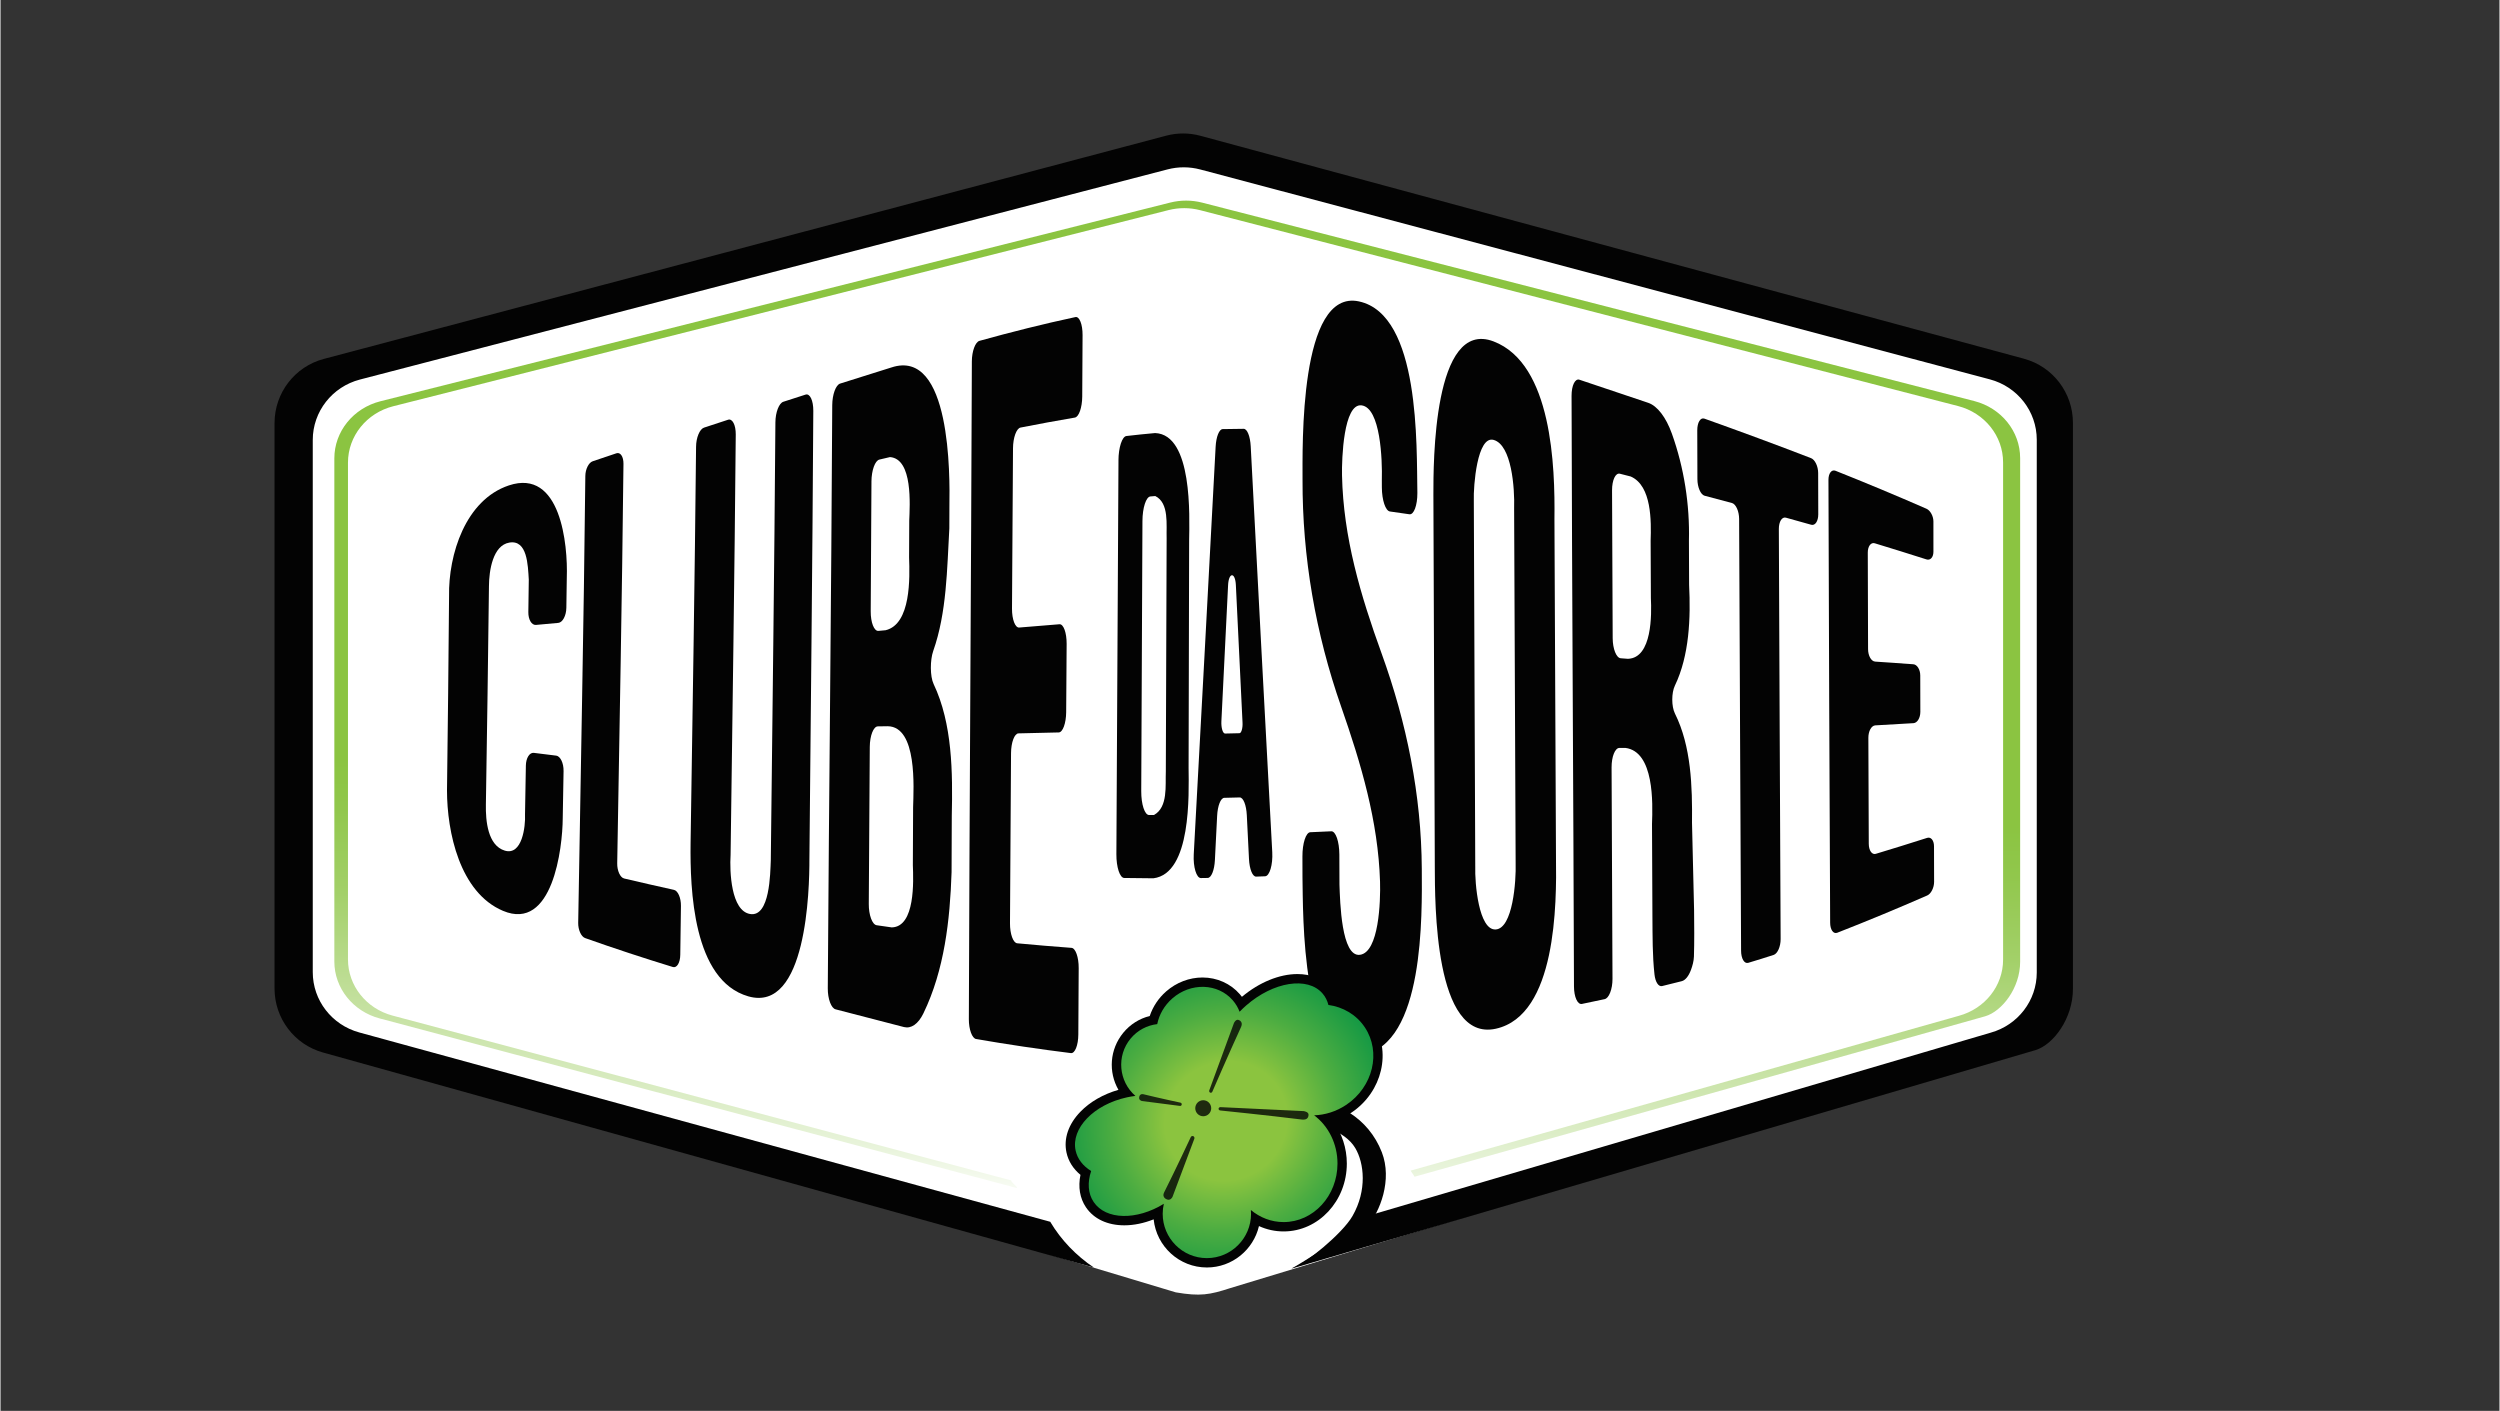
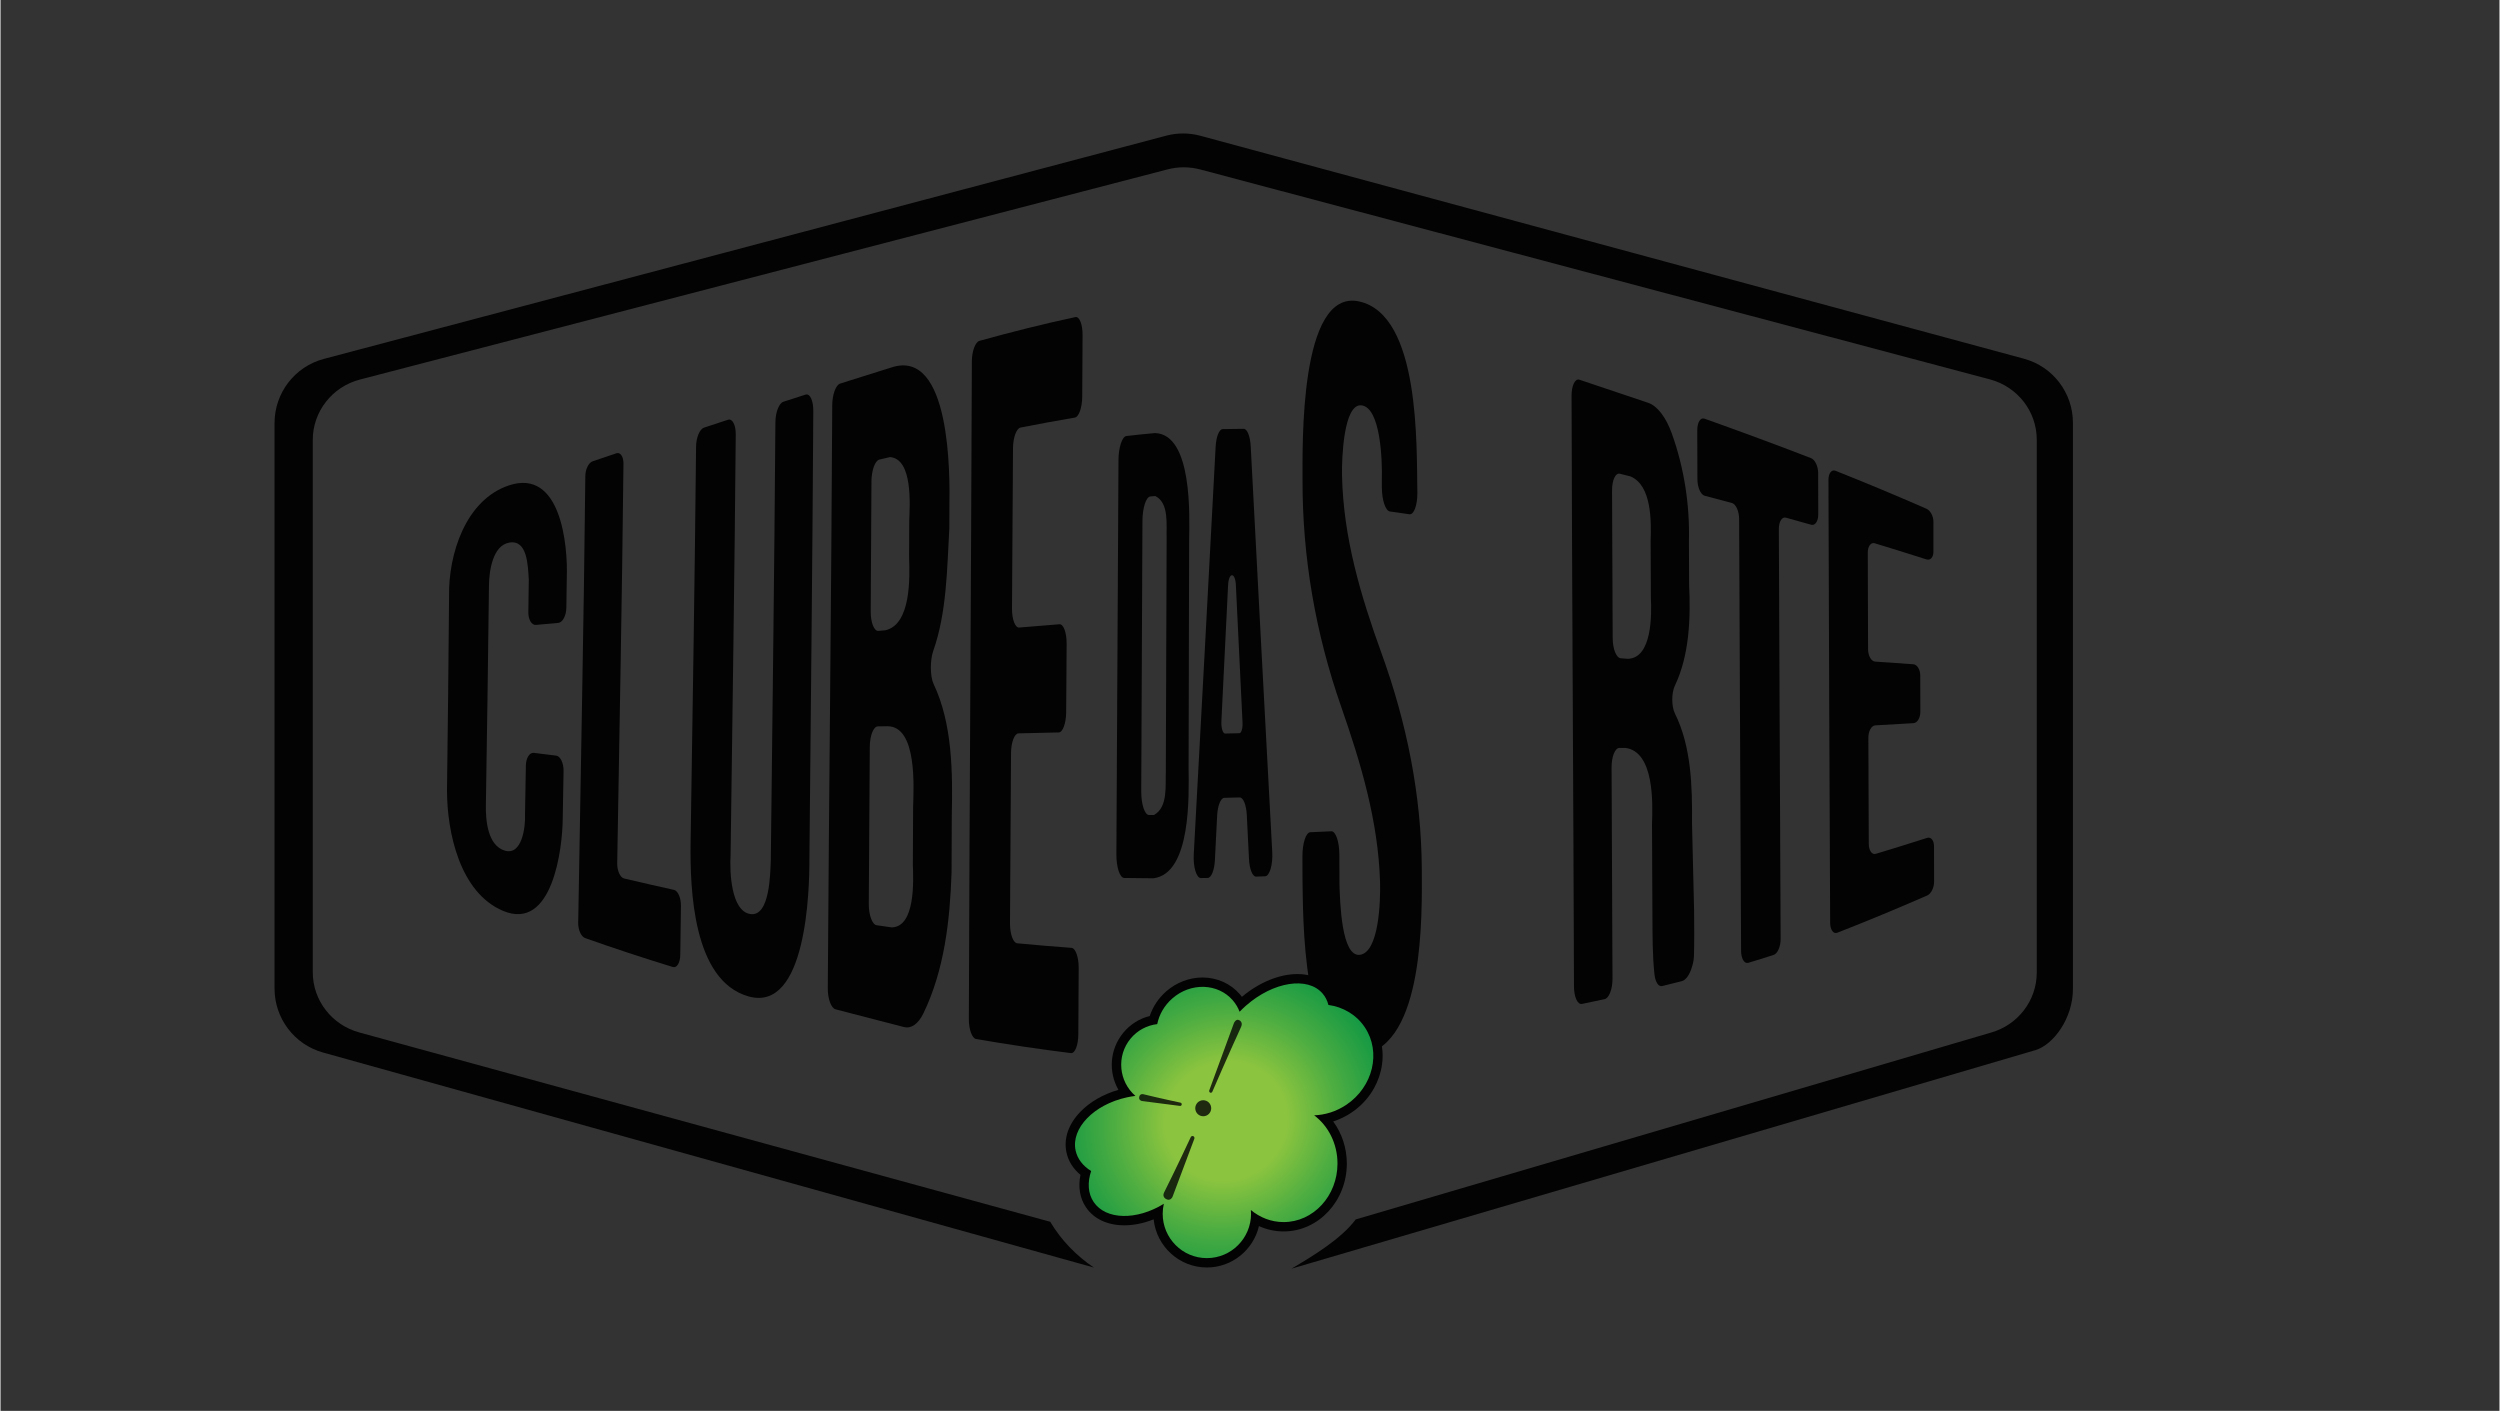
<svg xmlns="http://www.w3.org/2000/svg" width="404" height="228" viewBox="0 0 209 118" fill="none">
  <rect x="0" y="0" width="209" height="118" fill="#333333" stroke="none" />
-   <path d="M25.199 86.126L24.439 79.385L24.692 34.531L27.733 31.42L98.411 12.494L169.342 31.161L171.115 33.754L171.875 82.755L170.608 87.163L102.833 107.736C101.137 108.287 100.34 108.437 98.295 108.087L25.198 86.126H25.199Z" fill="white" />
  <path d="M46.461 63.193C46.82 63.236 47.102 63.815 47.09 64.488C47.066 65.805 47.044 67.121 47.02 68.438C47.008 70.925 46.178 77.935 42.022 76.177C38.407 74.648 37.342 69.593 37.341 66.104C37.409 60.69 37.473 55.276 37.514 49.863C37.45 46.381 38.882 41.81 42.517 40.597C46.85 39.151 47.459 45.545 47.36 48.316C47.346 49.319 47.339 49.822 47.323 50.832C47.313 51.494 47.012 52.061 46.65 52.095C45.902 52.165 45.528 52.199 44.782 52.265C44.42 52.297 44.135 51.817 44.144 51.196C44.159 50.104 44.166 49.56 44.181 48.477C44.107 47.259 44.061 45.12 42.552 45.38C41.178 45.616 40.857 47.705 40.85 49.027C40.782 55.117 40.688 61.206 40.593 67.296C40.566 68.652 40.752 70.71 42.171 71.141C43.619 71.58 43.917 69.139 43.866 68.11C43.889 66.749 43.913 65.388 43.937 64.027C43.948 63.394 44.247 62.92 44.606 62.966C45.348 63.061 45.719 63.107 46.462 63.196L46.461 63.193Z" fill="#030303" />
  <path d="M49.519 38.581C50.317 38.312 50.715 38.178 51.512 37.91C51.843 37.798 52.106 38.192 52.1 38.79C51.982 49.927 51.766 61.063 51.577 72.198C51.566 72.822 51.825 73.393 52.155 73.472C53.542 73.8 54.932 74.117 56.323 74.424C56.655 74.495 56.917 75.098 56.907 75.769C56.887 77.13 56.869 78.492 56.851 79.854C56.843 80.52 56.566 80.976 56.234 80.877C53.767 80.121 51.32 79.318 48.89 78.455C48.562 78.337 48.304 77.766 48.314 77.18C48.515 64.722 48.782 52.264 48.911 39.805C48.917 39.239 49.19 38.692 49.521 38.581H49.519Z" fill="#030303" />
  <path d="M60.848 35.105C61.21 34.987 61.497 35.537 61.491 36.337C61.392 48.06 61.212 59.781 61.059 71.502C60.971 72.906 61.097 76.169 62.685 76.442C64.359 76.731 64.375 73.009 64.422 71.958C64.558 59.746 64.721 47.534 64.807 35.321C64.813 34.486 65.109 33.717 65.47 33.602C66.215 33.361 66.588 33.241 67.333 33.002C67.693 32.886 67.982 33.492 67.977 34.36C67.908 46.854 67.766 59.347 67.651 71.84C67.66 74.374 67.427 84.728 62.542 83.33C57.897 82 57.668 74.331 57.713 70.541C57.879 59.481 58.065 48.42 58.172 37.36C58.178 36.595 58.477 35.882 58.839 35.764C59.643 35.499 60.046 35.367 60.849 35.105H60.848Z" fill="#030303" />
  <path d="M79.36 42.266C79.358 43.035 79.356 43.42 79.354 44.19C79.161 47.592 79.141 51.226 78.004 54.454C77.744 55.191 77.732 56.565 78.04 57.211C79.615 60.522 79.64 64.615 79.558 68.248C79.552 69.814 79.546 71.38 79.541 72.947C79.41 76.95 78.943 81.125 77.187 84.749C76.749 85.654 76.154 86.049 75.561 85.898C73.657 85.401 71.753 84.909 69.847 84.417C69.477 84.333 69.182 83.547 69.188 82.659C69.288 66.4 69.483 50.142 69.561 33.883C69.565 33.001 69.859 32.195 70.22 32.081C71.646 31.63 73.073 31.18 74.501 30.735C79.508 29.068 79.399 39.852 79.36 42.266ZM72.841 40.274C72.822 43.888 72.802 47.502 72.778 51.116C72.771 52.06 73.061 52.798 73.424 52.765C73.665 52.743 73.786 52.732 74.026 52.709C76.159 52.193 76.046 48.303 75.988 46.627C75.993 45.386 75.996 44.767 76.001 43.53C76.048 42.252 76.313 38.376 74.391 38.228C74.035 38.312 73.858 38.353 73.502 38.437C73.14 38.523 72.844 39.343 72.84 40.274H72.841ZM72.7 62.471C72.671 66.847 72.642 71.222 72.617 75.598C72.611 76.531 72.906 77.328 73.274 77.382C73.779 77.455 74.032 77.491 74.538 77.563C76.517 77.519 76.351 73.651 76.303 72.355C76.31 70.737 76.318 69.118 76.324 67.5C76.368 65.891 76.683 60.777 74.201 60.738C73.87 60.743 73.704 60.745 73.373 60.75C73.008 60.756 72.707 61.526 72.7 62.471Z" fill="#030303" />
  <path d="M85.199 52.484C86.553 52.368 87.226 52.313 88.567 52.209C88.903 52.183 89.17 52.919 89.165 53.852C89.152 55.753 89.14 57.653 89.126 59.554C89.12 60.487 88.842 61.249 88.506 61.257C87.164 61.29 86.491 61.305 85.139 61.336C84.801 61.344 84.521 62.083 84.514 62.988C84.484 67.732 84.453 72.477 84.427 77.221C84.422 78.111 84.692 78.858 85.029 78.892C86.543 79.035 88.056 79.162 89.573 79.274C89.909 79.297 90.178 80.059 90.173 80.972C90.162 82.82 90.152 84.668 90.142 86.516C90.138 87.416 89.86 88.114 89.524 88.077C86.869 87.748 84.228 87.353 81.592 86.899C81.255 86.837 80.984 86.097 80.986 85.245C81.039 66.907 81.177 48.568 81.237 30.23C81.239 29.377 81.525 28.606 81.873 28.507C84.533 27.768 87.201 27.097 89.9 26.518C90.235 26.45 90.501 27.125 90.497 28.028C90.487 29.74 90.478 31.454 90.469 33.166C90.463 34.081 90.189 34.869 89.854 34.924C88.333 35.183 86.82 35.462 85.306 35.76C84.965 35.828 84.684 36.605 84.679 37.496C84.653 41.963 84.624 46.432 84.595 50.9C84.59 51.804 84.859 52.513 85.199 52.485V52.484Z" fill="#030303" />
  <path d="M93.498 38.511C93.504 37.422 93.803 36.508 94.166 36.466C95.128 36.356 95.608 36.306 96.565 36.219C99.713 36.341 99.437 43.211 99.41 45.198C99.395 51.538 99.379 57.878 99.364 64.217C99.384 66.401 99.614 73.061 96.419 73.456C95.444 73.452 94.957 73.446 93.981 73.429C93.614 73.422 93.319 72.533 93.325 71.439C93.383 60.463 93.443 49.486 93.5 38.51L93.498 38.511ZM95.505 43.57C95.472 51.102 95.438 58.633 95.404 66.164C95.399 67.272 95.693 68.167 96.061 68.164C96.226 68.162 96.309 68.161 96.474 68.16C97.655 67.503 97.411 65.689 97.46 64.523C97.483 58.026 97.505 51.53 97.528 45.033C97.489 43.921 97.758 42.07 96.579 41.487C96.415 41.5 96.334 41.505 96.171 41.52C95.808 41.549 95.51 42.467 95.505 43.572V43.57Z" fill="#030303" />
  <path d="M105.766 73.288C105.467 73.3 105.316 73.305 105.017 73.316C104.714 73.327 104.459 72.703 104.416 71.851C104.355 70.626 104.294 69.401 104.233 68.177C104.191 67.319 103.936 66.686 103.635 66.694C103.121 66.707 102.864 66.714 102.351 66.726C102.05 66.733 101.794 67.379 101.751 68.239C101.689 69.468 101.627 70.697 101.565 71.927C101.522 72.782 101.265 73.421 100.962 73.427C100.734 73.431 100.619 73.432 100.391 73.436C100.02 73.442 99.738 72.504 99.795 71.456C100.42 60.094 101.018 48.731 101.625 37.369C101.67 36.524 101.921 35.896 102.214 35.888C102.917 35.871 103.269 35.867 103.972 35.864C104.266 35.864 104.516 36.485 104.56 37.326C105.154 48.644 105.749 59.964 106.362 71.281C106.419 72.324 106.136 73.272 105.765 73.288H105.766ZM102.414 61.35C102.897 61.338 103.137 61.333 103.618 61.322C103.776 61.319 103.898 60.909 103.876 60.453C103.689 56.613 103.503 52.772 103.318 48.932C103.265 47.829 102.72 47.84 102.667 48.945C102.481 52.738 102.295 56.531 102.107 60.324C102.08 60.87 102.225 61.353 102.414 61.349V61.35Z" fill="#030303" />
  <path d="M113.619 25.21C118.757 26.321 118.422 37.324 118.498 41.222C118.498 41.227 118.498 41.23 118.498 41.234C118.501 42.272 118.203 43.068 117.83 43.011C117.178 42.91 116.854 42.865 116.205 42.778C115.835 42.729 115.532 41.829 115.528 40.767C115.528 40.522 115.527 40.4 115.526 40.156C115.573 38.449 115.417 34.11 113.836 33.903C112.322 33.704 112.167 38.38 112.196 39.763C112.306 44.946 113.74 49.775 115.511 54.665C117.606 60.451 118.835 66.505 118.868 72.671C118.888 76.526 119.091 87.306 113.913 88.221C108.739 89.136 108.95 76.3 108.889 73.348C108.888 72.66 108.887 72.314 108.885 71.624C108.882 70.525 109.177 69.618 109.545 69.603C110.246 69.573 110.597 69.557 111.299 69.525C111.667 69.509 111.968 70.378 111.973 71.464C111.976 72.477 111.978 72.982 111.982 73.989C112.033 75.407 112.138 80.065 113.697 79.855C115.284 79.642 115.426 75.385 115.376 73.741C115.22 68.685 113.797 63.894 112.122 59.095C109.982 52.969 108.874 46.584 108.894 40.135C108.903 37.438 108.583 24.121 113.619 25.209V25.21Z" fill="#030303" />
-   <path d="M119.838 41.351C119.838 38.816 119.806 26.616 124.873 28.555C129.778 30.432 130.015 39.045 129.962 43.404C129.999 52.84 130.049 62.276 130.091 71.711C130.149 75.567 130.137 84.908 125.066 86.036C119.883 87.189 119.976 75.373 119.956 72.534C119.921 62.14 119.872 51.746 119.838 41.351ZM123.34 72.467C123.293 73.856 123.627 77.817 125.047 77.736C126.481 77.654 126.766 73.686 126.717 72.191C126.678 62.301 126.627 52.411 126.59 42.52C126.645 40.79 126.381 37.231 124.887 36.795C123.493 36.388 123.179 40.689 123.219 41.83C123.253 52.042 123.302 62.255 123.339 72.467H123.34Z" fill="#030303" />
  <path d="M138.972 82.47C138.668 82.543 138.398 82.14 138.328 81.487C138.154 79.905 138.171 78.295 138.157 76.7C138.146 74.103 138.134 71.507 138.122 68.91C138.188 67.161 138.311 62.858 135.894 62.551C135.694 62.552 135.594 62.553 135.395 62.553C135.029 62.555 134.736 63.287 134.741 64.189C134.769 70.081 134.796 75.973 134.817 81.866C134.82 82.728 134.525 83.485 134.158 83.564C133.402 83.727 133.023 83.806 132.264 83.963C131.898 84.039 131.598 83.386 131.596 82.497C131.546 66.035 131.432 49.574 131.394 33.112C131.391 32.239 131.687 31.636 132.054 31.758C133.973 32.399 135.891 33.041 137.807 33.691C138.564 33.948 139.296 34.897 139.789 36.282C140.802 39.12 141.286 42.206 141.21 45.221C141.215 46.453 141.22 47.684 141.225 48.915C141.362 51.687 141.248 54.818 140.034 57.346C139.745 57.95 139.742 59.08 140.04 59.678C141.407 62.416 141.498 65.793 141.467 68.816C141.526 71.246 141.583 73.676 141.641 76.106C141.655 77.409 141.668 78.714 141.628 80.007C141.616 80.382 141.505 80.779 141.382 81.113C141.186 81.645 140.904 81.987 140.609 82.061C139.954 82.227 139.626 82.308 138.971 82.468L138.972 82.47ZM134.78 41.017C134.795 45.136 134.814 49.255 134.833 53.374C134.838 54.271 135.138 55.024 135.504 55.054C135.747 55.073 135.867 55.082 136.109 55.1C138.148 55.033 138.092 51.358 138.028 50.031C138.021 48.427 138.014 46.823 138.007 45.218C138.06 43.623 138.11 40.619 136.339 39.851C135.978 39.758 135.798 39.712 135.437 39.62C135.072 39.526 134.777 40.148 134.78 41.018V41.017Z" fill="#030303" />
  <path d="M142.504 35.012C145.491 36.078 148.465 37.175 151.424 38.317C151.751 38.445 152.017 38.998 152.018 39.557C152.021 40.924 152.022 41.617 152.027 43.017C152.028 43.589 151.766 43.981 151.438 43.888C150.593 43.649 150.17 43.531 149.321 43.296C148.993 43.206 148.727 43.628 148.73 44.243C148.769 55.675 148.832 67.108 148.88 78.54C148.882 79.168 148.62 79.761 148.292 79.866C147.446 80.138 147.022 80.271 146.172 80.526C145.843 80.626 145.574 80.173 145.572 79.516C145.522 67.477 145.452 55.44 145.408 43.402C145.406 42.752 145.136 42.157 144.807 42.068C143.894 41.825 143.437 41.703 142.523 41.462C142.192 41.374 141.921 40.752 141.919 40.075C141.914 38.714 141.91 37.352 141.907 35.991C141.906 35.331 142.173 34.895 142.504 35.013V35.012Z" fill="#030303" />
  <path d="M156.777 55.332C158.063 55.421 158.703 55.464 159.976 55.555C160.295 55.578 160.556 55.998 160.557 56.494C160.56 57.706 160.561 58.317 160.564 59.54C160.565 60.04 160.308 60.463 159.989 60.482C158.718 60.558 158.079 60.596 156.796 60.666C156.473 60.684 156.214 61.15 156.217 61.709C156.229 64.663 156.239 67.617 156.251 70.572C156.254 71.13 156.516 71.506 156.837 71.411C158.273 70.978 159.703 70.533 161.132 70.076C161.449 69.973 161.705 70.285 161.707 70.774C161.71 71.968 161.712 72.563 161.715 73.752C161.716 74.238 161.461 74.748 161.146 74.89C158.653 75.98 156.145 77.022 153.611 78.012C153.287 78.133 153.023 77.757 153.021 77.17C152.971 64.825 152.906 52.479 152.879 40.134C152.878 39.584 153.141 39.245 153.468 39.373C156.023 40.391 158.559 41.447 161.078 42.55C161.398 42.692 161.657 43.165 161.657 43.61C161.657 44.614 161.657 45.123 161.658 46.149C161.658 46.603 161.4 46.89 161.081 46.787C159.64 46.327 158.198 45.877 156.751 45.437C156.428 45.339 156.167 45.688 156.168 46.219C156.174 48.91 156.183 51.602 156.192 54.293C156.194 54.844 156.457 55.309 156.779 55.331L156.777 55.332Z" fill="#030303" />
-   <path d="M165.077 33.543L100.502 16.948C99.627 16.723 98.705 16.721 97.827 16.942L31.781 33.557C29.505 34.129 27.919 36.092 27.919 38.335V80.418C27.919 82.638 29.473 84.586 31.719 85.18L85.011 99.366C85.071 99.235 84.469 98.857 84.535 98.728L32.789 84.94C30.585 84.355 29.059 82.432 29.059 80.239V38.691C29.059 36.476 30.615 34.539 32.85 33.974L97.693 17.57C98.554 17.353 99.459 17.355 100.319 17.576L163.72 33.96C165.942 34.535 167.485 36.465 167.485 38.67V80.265C167.485 82.445 165.976 84.36 163.787 84.957L117.935 97.905C118.009 98.051 118.192 98.269 118.258 98.418L165.986 84.997C167.374 84.593 168.911 82.652 168.911 80.445V38.314C168.911 36.081 167.339 34.125 165.076 33.543H165.077Z" fill="url(#paint0_linear_4_2)" />
  <path d="M100.893 106.006C98.582 106.006 96.674 104.239 96.442 101.98C95.622 102.306 94.783 102.48 93.991 102.48C92.578 102.48 91.439 101.944 90.781 100.973C90.269 100.216 90.112 99.269 90.321 98.259C89.708 97.751 89.308 97.114 89.152 96.392C88.901 95.231 89.312 94.022 90.309 92.988C91.112 92.155 92.23 91.512 93.497 91.148C92.645 89.664 92.756 87.769 93.904 86.372C94.478 85.675 95.249 85.189 96.115 84.973C96.376 84.189 96.852 83.472 97.489 82.916C98.345 82.166 99.425 81.753 100.529 81.753C101.741 81.753 102.876 82.261 103.645 83.147C103.708 83.219 103.767 83.293 103.824 83.369C105.273 82.156 106.956 81.465 108.469 81.465C109.594 81.465 110.523 81.848 111.152 82.573C111.357 82.808 111.521 83.072 111.646 83.362C112.938 83.659 114.029 84.401 114.753 85.488C116.372 87.92 115.579 91.313 112.986 93.053C112.508 93.374 111.994 93.622 111.458 93.793C112.186 94.784 112.598 96.021 112.598 97.313C112.598 100.444 110.227 102.991 107.313 102.991C106.592 102.991 105.896 102.838 105.25 102.543C104.785 104.525 103.009 106.006 100.894 106.006H100.893Z" fill="#030303" />
  <path d="M169.233 30.002L100.346 11.354C99.412 11.102 98.429 11.099 97.493 11.347L27.037 30.018C24.609 30.661 22.917 32.866 22.917 35.387V82.677C22.917 85.172 24.575 87.36 26.971 88.027L91.439 106.01C89.957 105.009 88.706 103.72 87.792 102.183L30 86.348C27.704 85.719 26.114 83.66 26.114 81.311V36.795C26.114 34.422 27.736 32.347 30.063 31.742L97.605 14.167C98.502 13.933 99.445 13.936 100.34 14.174L166.379 31.728C168.693 32.343 170.301 34.412 170.301 36.775V81.34C170.301 83.676 168.729 85.728 166.45 86.367L113.342 101.986C112.142 103.597 109.824 105.012 107.967 106.106L170.205 87.823C171.686 87.368 173.326 85.188 173.326 82.707V35.365C173.326 32.855 171.649 30.657 169.234 30.004L169.233 30.002Z" fill="#030303" />
-   <path d="M110.033 94.039C110.033 94.039 112.397 94.481 113.308 96.025C114.045 97.273 114.308 99.543 113.073 101.701C112.221 103.191 109.098 105.707 108.141 106.027C107.184 106.347 112.89 104.202 114.263 102.638C115.389 101.357 116.416 98.667 115.526 96.37C114.409 93.489 111.681 91.933 109.022 92.075C105.906 92.241 106.673 92.992 106.673 92.992L107.766 95.028L110.034 94.039H110.033Z" fill="#030303" />
  <path d="M114.104 85.921C113.396 84.857 112.279 84.217 111.057 84.048C110.967 83.688 110.805 83.363 110.565 83.086C109.317 81.648 106.455 82.102 104.173 84.098C103.982 84.266 103.801 84.44 103.63 84.617C103.499 84.275 103.31 83.95 103.059 83.661C101.81 82.223 99.546 82.153 98.002 83.505C97.328 84.095 96.902 84.859 96.741 85.652C95.897 85.751 95.09 86.161 94.507 86.87C93.323 88.31 93.512 90.434 94.915 91.658C94.679 91.686 94.441 91.725 94.201 91.778C91.434 92.38 89.515 94.372 89.915 96.226C90.068 96.935 90.538 97.52 91.214 97.94C90.897 98.887 90.941 99.815 91.428 100.534C92.444 102.037 95.02 102.081 97.294 100.679C97.232 100.948 97.198 101.228 97.198 101.515C97.198 103.564 98.853 105.223 100.893 105.223C102.933 105.223 104.587 103.562 104.587 101.515C104.587 101.409 104.582 101.303 104.573 101.199C105.332 101.832 106.281 102.209 107.312 102.209C109.8 102.209 111.817 100.017 111.817 97.313C111.817 95.64 111.044 94.163 109.865 93.28C110.78 93.249 111.715 92.963 112.553 92.402C114.792 90.899 115.488 87.999 114.105 85.921H114.104Z" fill="url(#paint1_radial_4_2)" />
-   <path opacity="0.8" d="M108.96 93.641C108.923 93.641 108.882 93.638 108.837 93.633C106.01 93.282 102.05 92.878 102.011 92.874C101.926 92.865 101.864 92.798 101.871 92.723C101.878 92.65 101.947 92.595 102.029 92.595C102.032 92.595 108.976 92.927 108.976 92.927C108.986 92.927 108.995 92.928 109.003 92.93C109.113 92.953 109.405 93.013 109.396 93.245C109.384 93.572 109.152 93.641 108.959 93.641H108.96Z" fill="#030303" />
  <path opacity="0.8" d="M101.205 91.393C101.193 91.392 101.18 91.388 101.168 91.382C101.099 91.351 101.067 91.264 101.095 91.188L103.156 85.567C103.159 85.559 103.162 85.551 103.167 85.543C103.217 85.455 103.321 85.27 103.497 85.292C103.516 85.294 103.534 85.299 103.552 85.306C103.607 85.328 103.738 85.379 103.79 85.524C103.828 85.63 103.813 85.758 103.747 85.903C102.725 88.129 101.364 91.272 101.351 91.304C101.324 91.366 101.265 91.4 101.206 91.392L101.205 91.393Z" fill="#030303" />
  <path opacity="0.8" d="M98.654 92.495C98.648 92.495 98.641 92.495 98.635 92.493L95.463 92.084C95.452 92.083 95.442 92.079 95.431 92.076C95.283 92.02 95.214 91.929 95.226 91.804C95.251 91.546 95.403 91.506 95.491 91.505C95.521 91.505 95.552 91.508 95.585 91.517C96.865 91.832 98.662 92.216 98.681 92.219C98.754 92.234 98.802 92.305 98.79 92.38C98.779 92.448 98.721 92.496 98.654 92.496V92.495Z" fill="#030303" />
  <path opacity="0.8" d="M97.699 100.344C97.66 100.345 97.62 100.338 97.581 100.324C97.51 100.297 97.343 100.234 97.282 100.071C97.243 99.967 97.256 99.85 97.319 99.724C98.276 97.824 99.532 95.132 99.545 95.105C99.572 95.046 99.628 95.011 99.686 95.009C99.71 95.009 99.734 95.012 99.757 95.023C99.838 95.06 99.876 95.156 99.844 95.241L98.022 100.092C98.018 100.104 98.012 100.115 98.005 100.126C97.96 100.195 97.865 100.338 97.699 100.344Z" fill="#030303" />
  <path opacity="0.8" d="M100.589 93.358C100.957 93.358 101.256 93.058 101.256 92.688C101.256 92.318 100.957 92.018 100.589 92.018C100.22 92.018 99.922 92.318 99.922 92.688C99.922 93.058 100.22 93.358 100.589 93.358Z" fill="#030303" />
  <defs>
    <linearGradient id="paint0_linear_4_2" x1="96.468" y1="108.248" x2="102.091" y2="-31.718" gradientUnits="userSpaceOnUse">
      <stop offset="0.05" stop-color="white" />
      <stop offset="0.08" stop-color="#E9F4DC" />
      <stop offset="0.16" stop-color="#C1DF9A" />
      <stop offset="0.22" stop-color="#A3D069" />
      <stop offset="0.27" stop-color="#91C74C" />
      <stop offset="0.3" stop-color="#8BC441" />
    </linearGradient>
    <radialGradient id="paint1_radial_4_2" cx="0" cy="0" r="1" gradientUnits="userSpaceOnUse" gradientTransform="translate(102.489 93.76) rotate(-28.88) scale(17.255 16.425)">
      <stop offset="0.3" stop-color="#8BC43F" />
      <stop offset="0.55" stop-color="#4DAD41" />
      <stop offset="0.81" stop-color="#159944" />
      <stop offset="0.93" stop-color="#009245" />
    </radialGradient>
  </defs>
</svg>